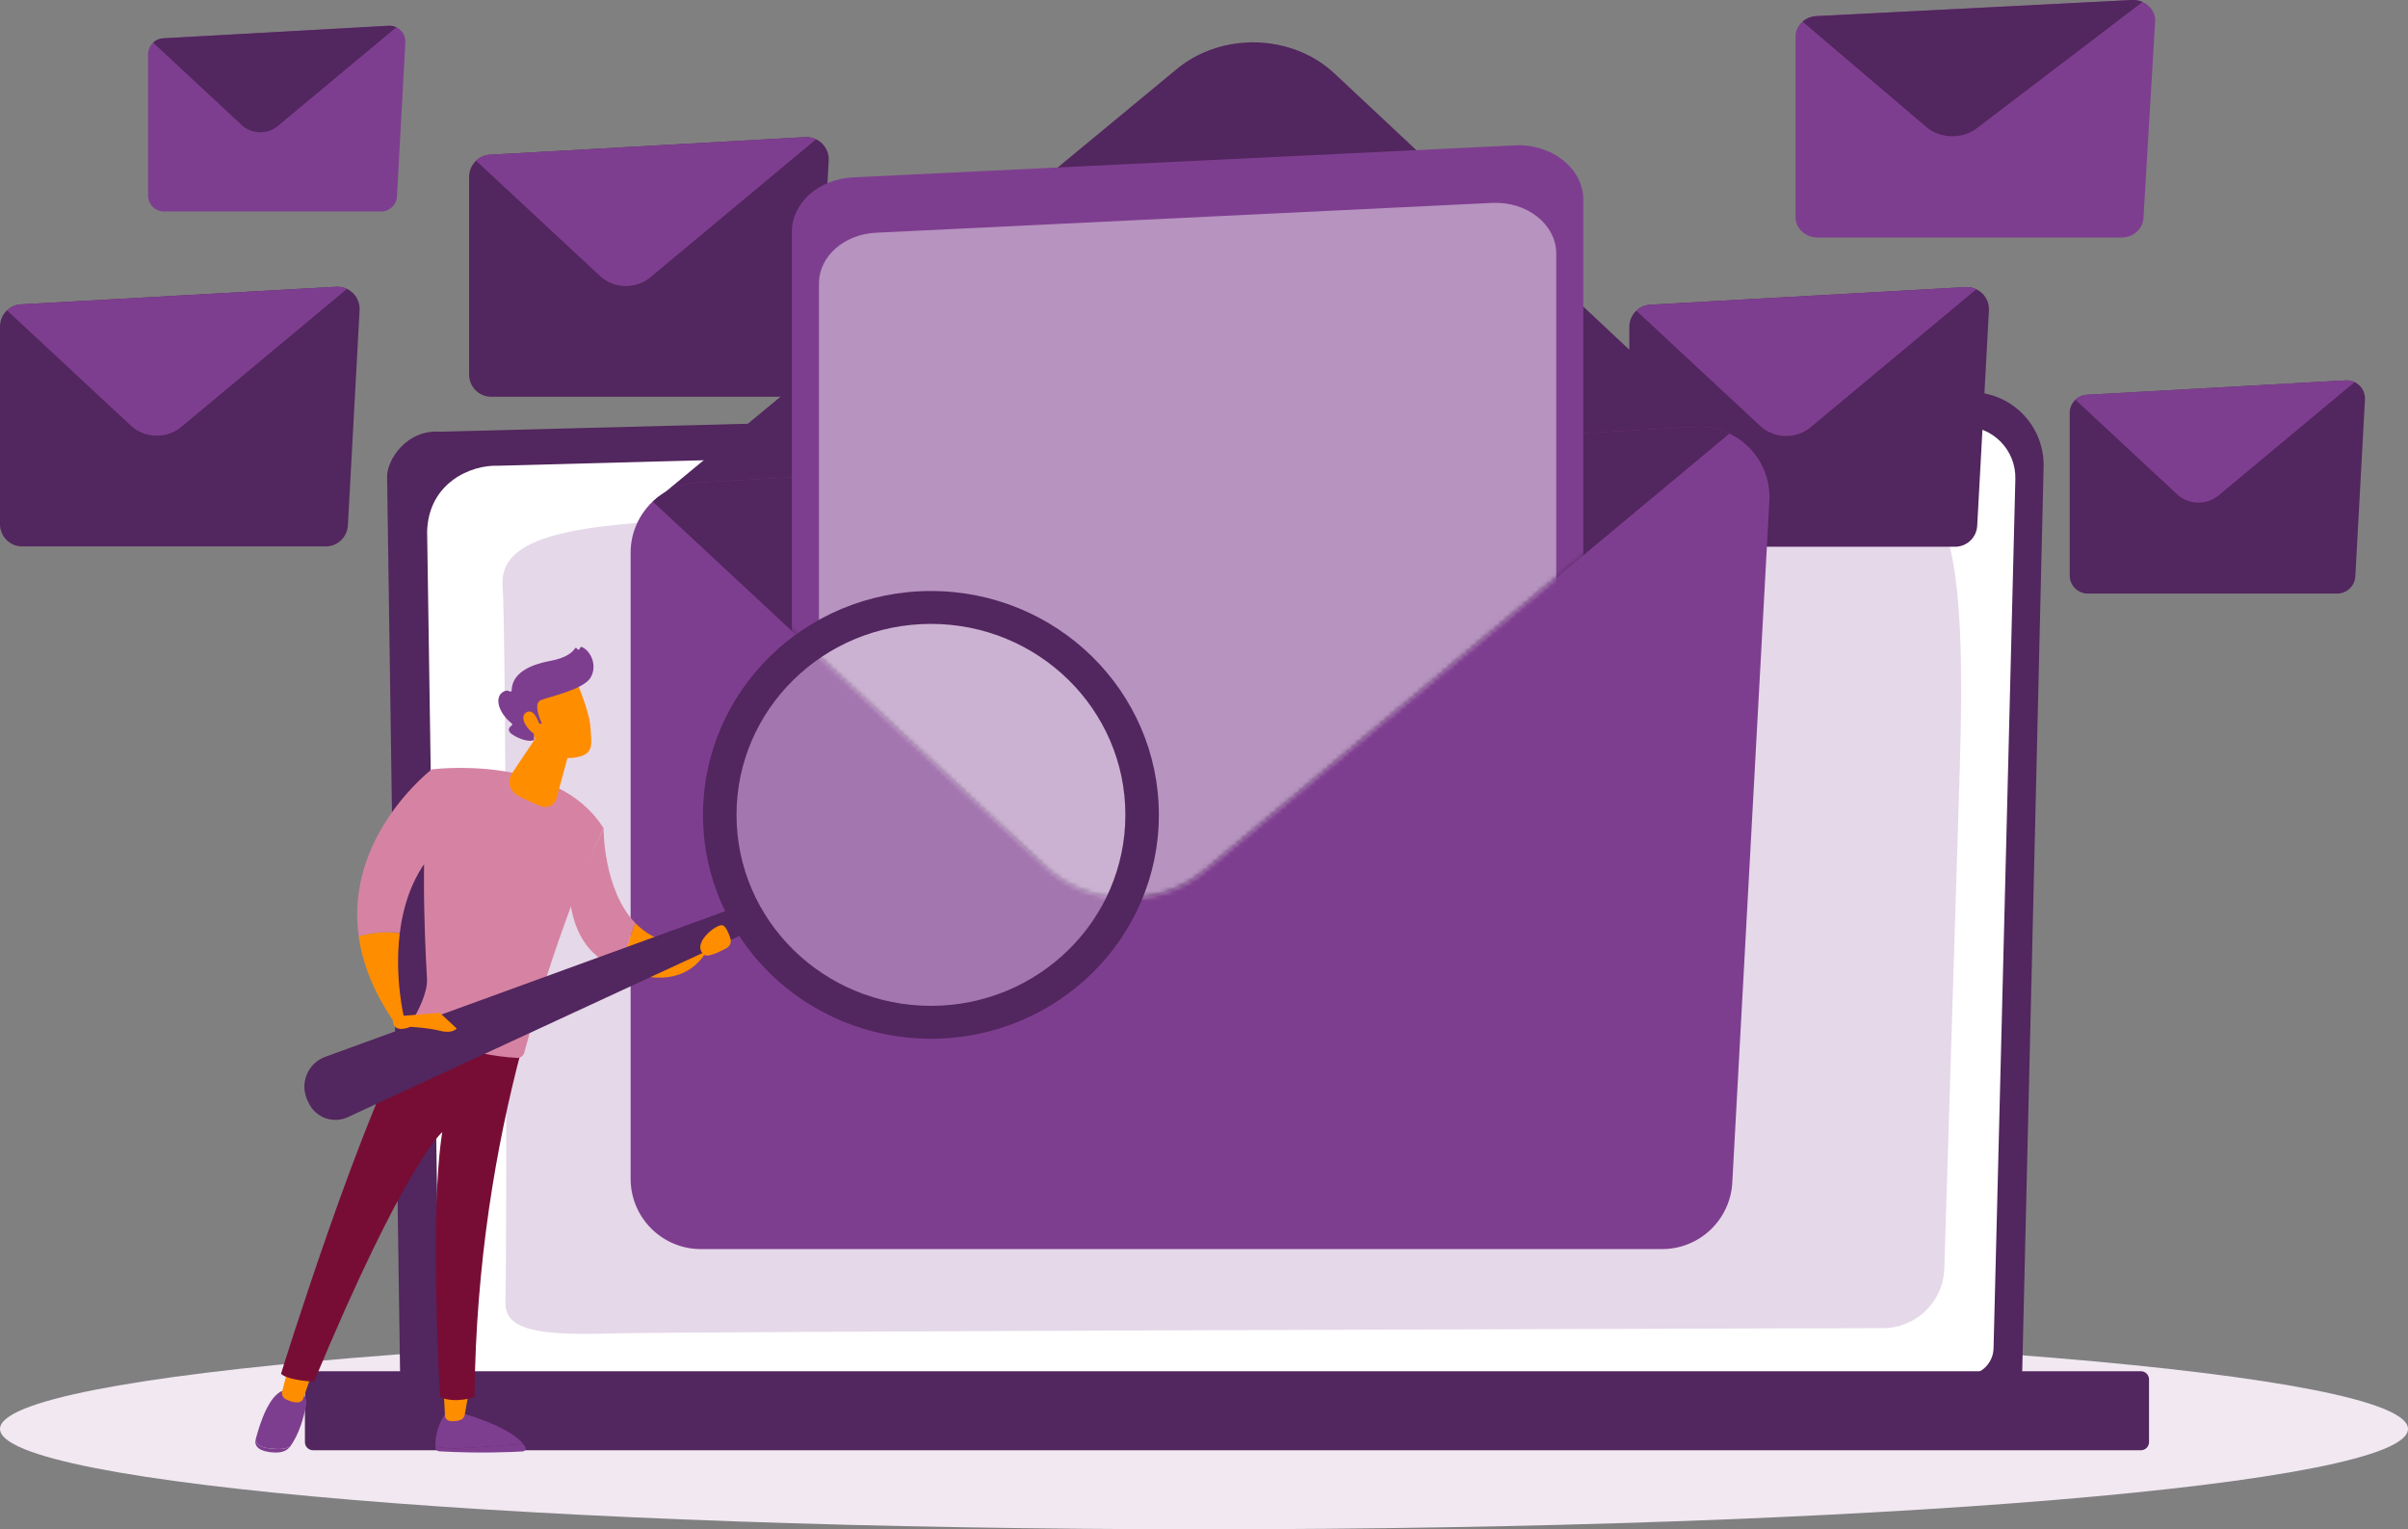
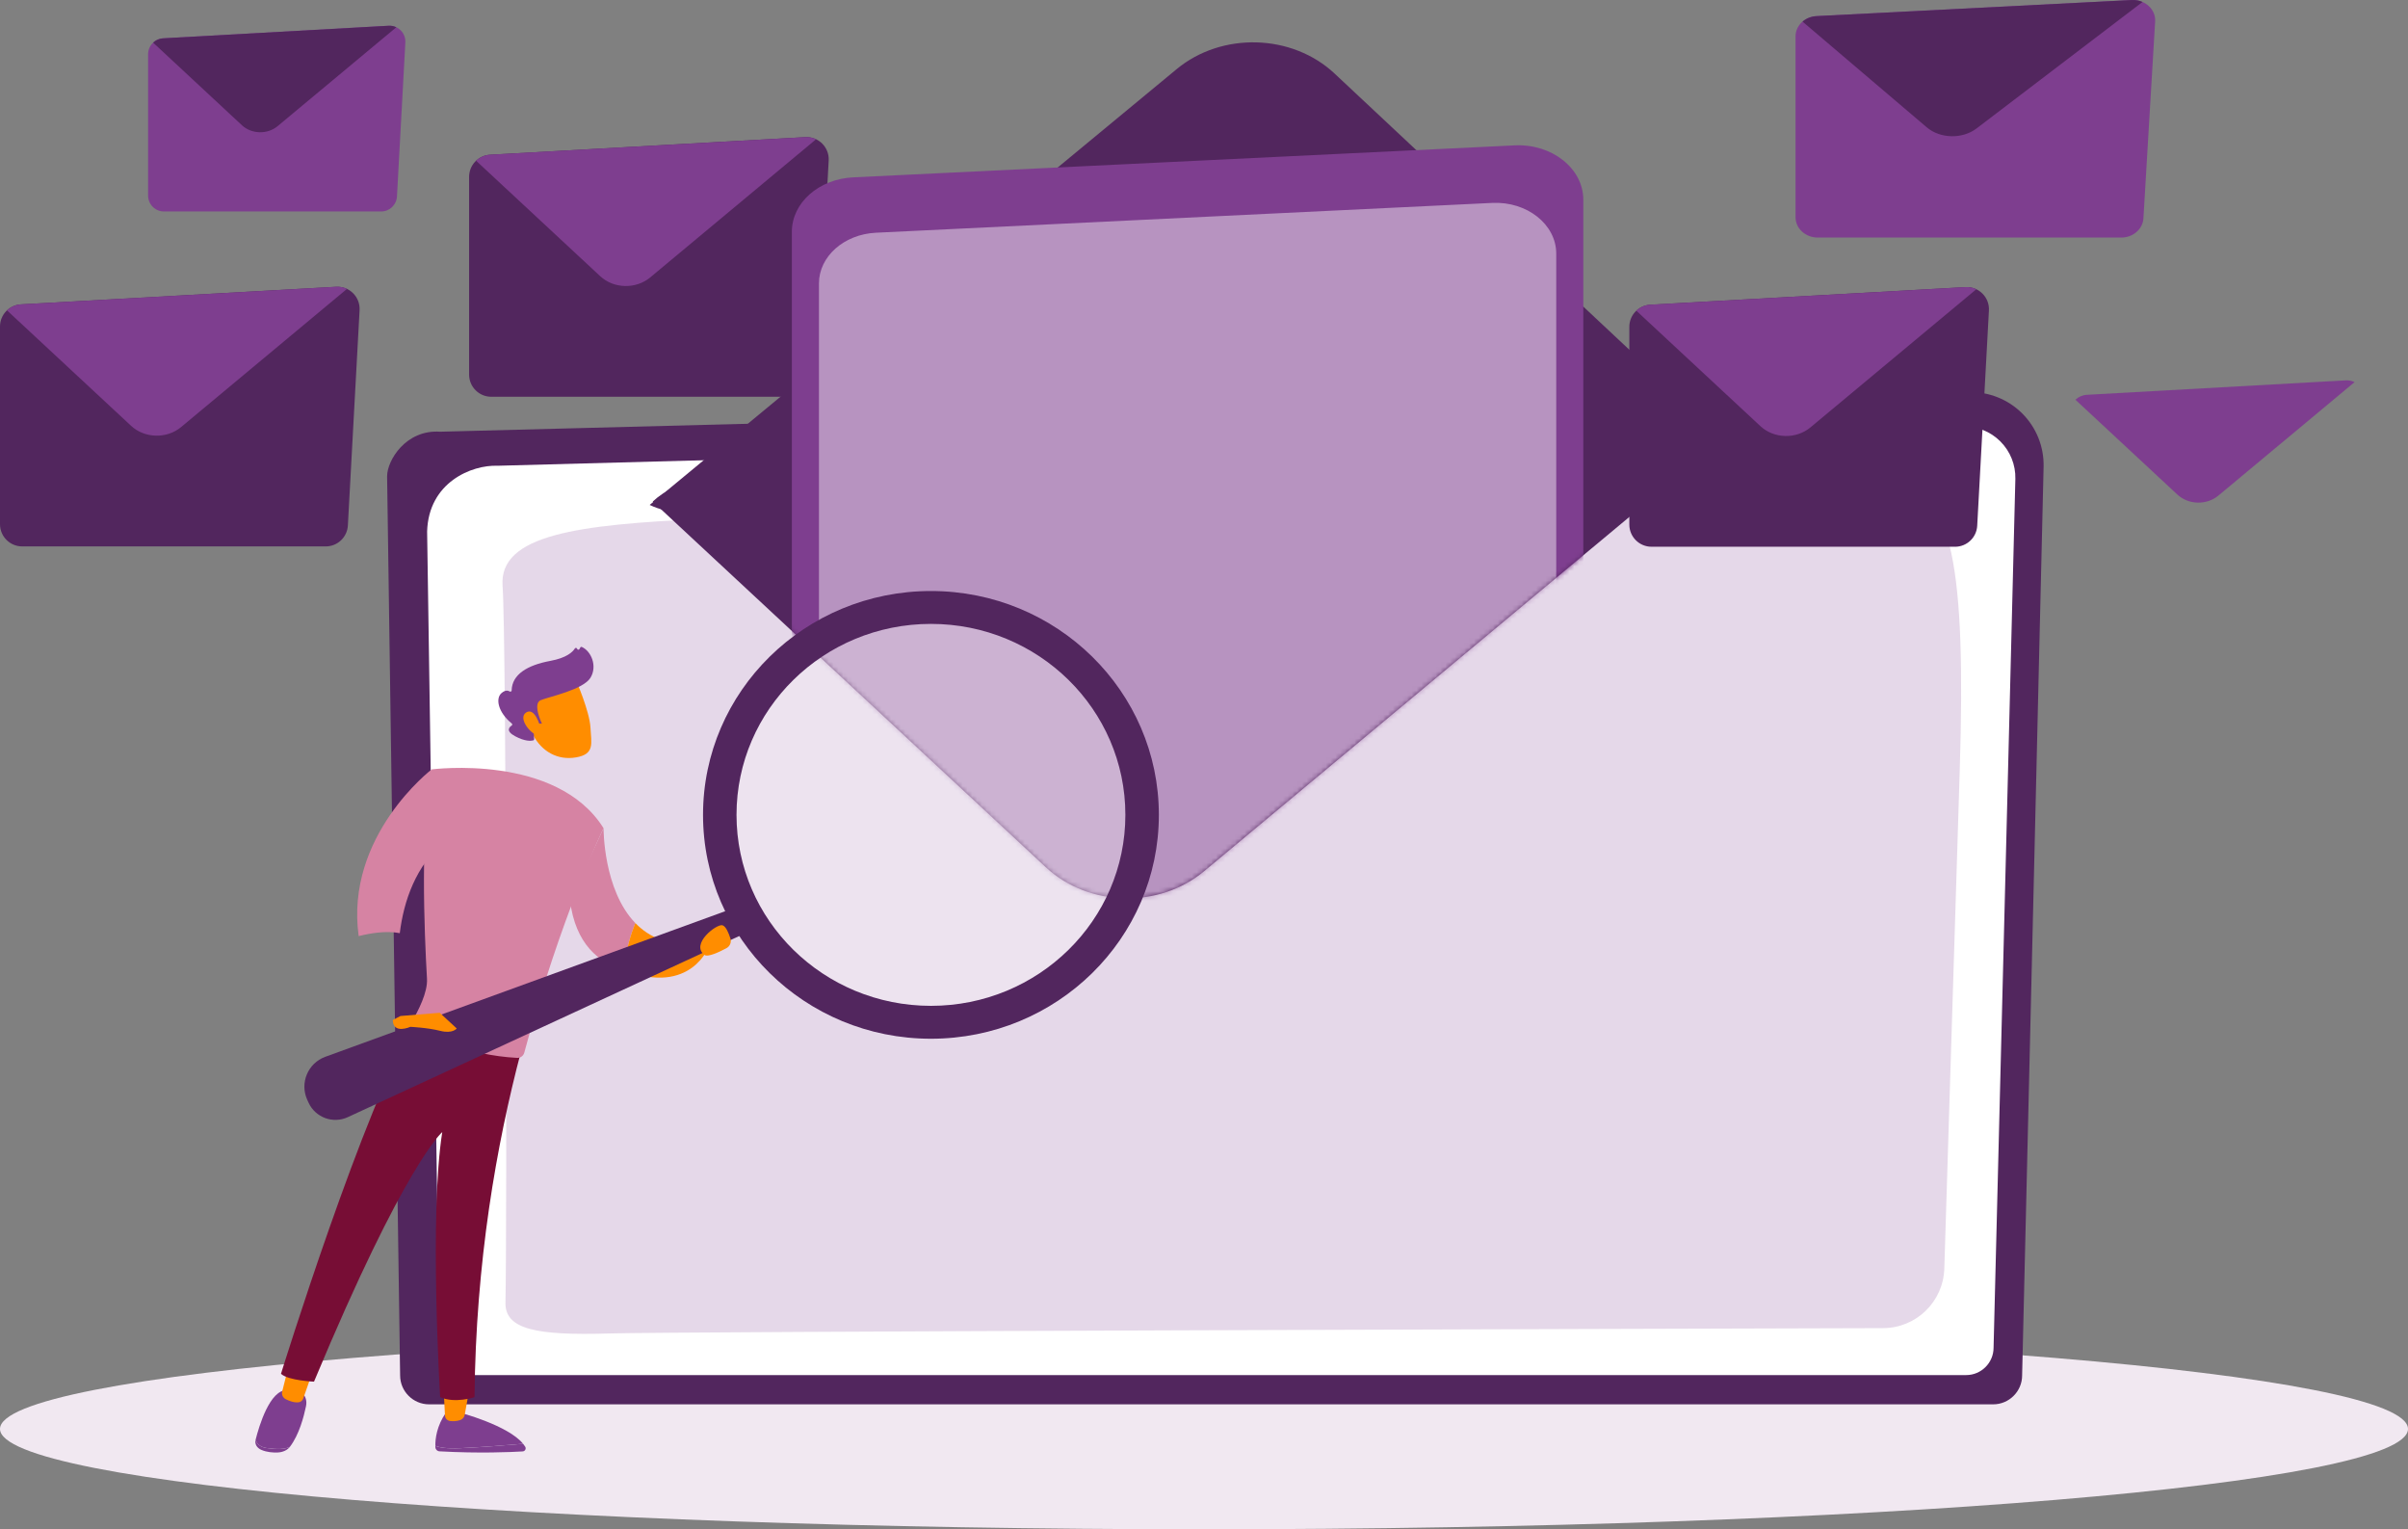
<svg xmlns="http://www.w3.org/2000/svg" width="504" height="320" viewBox="0 0 504 320" fill="none">
  <rect x="0" y="0" width="504" height="320" fill="#808080" stroke="none" />
  <path d="M252 320C391.176 320 504 310.598 504 299C504 287.402 391.176 278 252 278C112.824 278 0 287.402 0 299C0 310.598 112.824 320 252 320Z" fill="#F1E8F1" />
  <path d="M166.359 83.022H102.827C100.263 83.022 98.184 80.942 98.184 78.378V37.009C98.184 34.545 100.109 32.51 102.569 32.372L168.551 28.695C171.315 28.541 173.598 30.822 173.446 33.585L170.996 78.632C170.862 81.094 168.825 83.024 166.359 83.024V83.022Z" fill="#52265E" />
  <path d="M136.077 58.06L170.806 29.138C170.129 28.815 169.362 28.65 168.552 28.695L102.57 32.372C101.436 32.436 100.415 32.904 99.644 33.631L125.635 57.802C128.457 60.428 133.098 60.541 136.077 58.06Z" fill="#7E3E8F" />
  <path d="M423.236 287.805C423.236 291.132 420.511 293.854 417.182 293.854H89.8C86.471 293.854 83.746 291.132 83.746 287.805L81.022 99.667C81.022 96.34 84.941 89.845 92.124 90.334L412.077 82.056C416.254 81.947 420.294 83.556 423.252 86.505C426.21 89.454 427.83 93.487 427.73 97.66L423.234 287.805H423.236Z" fill="#52265E" />
  <path d="M417.259 282.003C417.259 285.153 414.682 287.731 411.532 287.731H97.696C94.546 287.731 91.968 285.153 91.968 282.003L89.397 111.209C89.701 100.931 98.71 97.237 104.173 97.457L410.819 89.231C413.754 89.151 416.592 90.283 418.672 92.356C420.751 94.429 421.894 97.267 421.82 100.202L417.259 282.003Z" fill="white" />
  <path d="M95.361 200.488C95.107 200.488 94.901 200.284 94.899 200.033L94.695 186.183C94.691 185.928 94.897 185.717 95.15 185.715H95.157C95.41 185.715 95.617 185.919 95.619 186.17L95.822 200.02C95.827 200.275 95.621 200.486 95.368 200.488H95.361Z" fill="white" />
  <g opacity="0.2">
    <path d="M105.794 272.531C106.123 258.414 106 133.412 105.19 122.617C104.38 111.822 121.195 109.796 147.007 108.581C172.822 107.366 390.626 102.557 396.234 102.102C408.84 101.079 411.449 119.921 410.188 160.824C409.24 191.554 407.67 242.177 406.948 265.457C406.733 272.389 401.066 277.888 394.132 277.908C341.719 278.053 140.838 278.628 127.463 279.026C112.074 279.484 105.663 278.13 105.792 272.531H105.794Z" fill="#7E3E8F" />
  </g>
-   <path d="M448.095 286.93H65.524C64.585 286.93 63.824 287.691 63.824 288.629V301.76C63.824 302.698 64.585 303.459 65.524 303.459H448.095C449.034 303.459 449.795 302.698 449.795 301.76V288.629C449.795 287.691 449.034 286.93 448.095 286.93Z" fill="#52265E" />
  <path d="M443.987 49.708H380.456C377.892 49.708 375.812 47.805 375.812 45.46V7.613C375.812 5.359 377.738 3.496 380.198 3.37L446.18 0.007C448.944 -0.134 451.227 1.953 451.075 4.481L448.624 45.691C448.491 47.945 446.454 49.708 443.987 49.708Z" fill="#7E3E8F" />
  <path d="M413.706 26.872L448.435 0.412C447.758 0.115 446.991 -0.034 446.181 0.007L380.199 3.372C379.065 3.431 378.044 3.858 377.272 4.521L403.264 26.634C406.086 29.035 410.727 29.139 413.706 26.872Z" fill="#52265E" />
  <path d="M409.198 114.405H345.667C343.103 114.405 341.023 112.325 341.023 109.761V68.392C341.023 65.928 342.949 63.893 345.409 63.755L411.391 60.078C414.154 59.924 416.438 62.205 416.286 64.968L413.835 110.015C413.702 112.477 411.665 114.407 409.198 114.407V114.405Z" fill="#52265E" />
  <path d="M378.917 89.443L413.646 60.521C412.969 60.198 412.202 60.032 411.392 60.078L345.41 63.755C344.276 63.819 343.255 64.287 342.483 65.013L368.475 89.185C371.297 91.81 375.938 91.924 378.917 89.443Z" fill="#7E3E8F" />
  <path d="M79.769 44.25H34.322C32.487 44.25 31 42.763 31 40.927V11.335C31 9.573 32.378 8.117 34.137 8.018L81.337 5.388C83.313 5.277 84.947 6.909 84.841 8.887L83.087 41.111C82.992 42.874 81.534 44.252 79.769 44.252V44.25Z" fill="#7E3E8F" />
  <path d="M58.107 26.394L82.948 5.705C82.464 5.474 81.914 5.356 81.337 5.388L34.136 8.018C33.324 8.063 32.595 8.398 32.043 8.916L50.636 26.208C52.655 28.084 55.975 28.168 58.107 26.394Z" fill="#52265E" />
  <path d="M68.175 114.335H4.644C2.08 114.335 0 112.255 0 109.691V68.322C0 65.857 1.926 63.823 4.386 63.685L70.368 60.007C73.131 59.853 75.415 62.135 75.263 64.898L72.812 109.944C72.678 112.406 70.642 114.337 68.175 114.337V114.335Z" fill="#52265E" />
  <path d="M37.893 89.373L72.622 60.451C71.945 60.127 71.178 59.962 70.368 60.007L4.386 63.685C3.252 63.748 2.232 64.217 1.46 64.943L27.451 89.115C30.273 91.74 34.915 91.853 37.893 89.373Z" fill="#7E3E8F" />
-   <path d="M489.172 124.204H437.002C434.895 124.204 433.188 122.498 433.188 120.391V86.42C433.188 84.397 434.77 82.724 436.789 82.611L490.971 79.592C493.239 79.465 495.115 81.339 494.991 83.607L492.976 120.597C492.866 122.62 491.193 124.204 489.168 124.204H489.172Z" fill="#52265E" />
  <path d="M464.305 103.707L492.822 79.956C492.265 79.691 491.636 79.555 490.973 79.592L436.791 82.611C435.858 82.663 435.021 83.047 434.39 83.643L455.733 103.492C458.05 105.646 461.861 105.741 464.307 103.705L464.305 103.707Z" fill="#7E3E8F" />
  <path d="M246.281 14.461L135.975 105.654C138.115 106.686 140.544 107.216 143.103 107.082L352.095 96.192C355.689 96.004 358.925 94.536 361.374 92.246L279.344 15.401C270.439 7.059 255.741 6.64 246.281 14.461Z" fill="#52265E" />
-   <path d="M347.889 261.367H146.7C138.578 261.367 131.992 254.781 131.992 246.659V115.655C131.992 107.849 138.089 101.404 145.881 100.97L354.832 89.324C363.581 88.838 370.812 96.059 370.336 104.808L362.574 247.458C362.148 255.259 355.701 261.367 347.889 261.367Z" fill="#7E3E8F" />
  <path d="M251.994 182.318L361.97 90.727C359.825 89.704 357.396 89.181 354.835 89.324L145.883 100.97C142.289 101.171 139.06 102.651 136.618 104.95L218.926 181.496C227.861 189.806 242.561 190.171 251.992 182.316L251.994 182.318Z" fill="#52265E" />
  <mask id="mask0_1802_6150" style="mask-type:luminance" maskUnits="userSpaceOnUse" x="137" y="19" width="223" height="169">
    <path d="M251.994 182.322L358.451 93.662C360.11 92.279 359.272 89.593 357.125 89.377C356.376 89.303 355.611 19.566 354.834 19.609L145.883 31.255C143.394 31.393 141.076 101.867 139.078 103.083C137.718 103.909 137.557 105.828 138.723 106.912L218.928 181.503C227.863 189.812 242.564 190.177 251.994 182.322Z" fill="white" />
  </mask>
  <g mask="url(#mask0_1802_6150)">
    <path d="M331.391 206.378H165.739V48.495C165.739 42.453 171.358 37.461 178.548 37.112L317.019 30.418C324.819 30.04 331.391 35.245 331.391 41.801V206.378Z" fill="#7E3E8F" />
    <path opacity="0.44" d="M325.724 206.378H171.41V59.301C171.41 53.673 176.645 49.022 183.343 48.696L312.336 42.459C319.603 42.108 325.724 46.956 325.724 53.064V206.378Z" fill="white" />
  </g>
  <path d="M109.486 302.109C106.248 302.39 100.629 302.845 96.198 303.04C93.534 303.157 92.002 302.897 91.119 302.542C91.119 302.641 91.124 302.736 91.128 302.822C91.149 303.288 91.529 303.662 91.999 303.687C100.371 304.153 107.029 303.847 109.398 303.705C109.889 303.675 110.181 303.141 109.93 302.725C109.805 302.517 109.654 302.311 109.488 302.109H109.486Z" fill="#7E3E8F" />
  <path d="M96.2 303.038C100.631 302.844 106.25 302.389 109.488 302.108C106.304 298.202 96.2 295.57 96.2 295.57H93.346C91.384 298.399 91.099 301.092 91.121 302.541C92.004 302.894 93.538 303.154 96.2 303.038Z" fill="#7E3E8F" />
  <path d="M92.867 290.91L93.134 296.194C93.163 296.767 93.591 297.247 94.163 297.33C94.734 297.412 95.496 297.423 96.306 297.154C96.804 296.989 97.175 296.568 97.266 296.056L98.189 290.912H92.864L92.867 290.91Z" fill="#FF8D00" />
  <path d="M55.799 302.997C54.396 302.8 53.76 302.071 53.493 301.293C53.493 301.3 53.489 301.307 53.489 301.313C53.283 302.137 53.76 302.988 54.718 303.393C55.874 303.884 57.139 303.966 58.123 303.927C59.178 303.884 60.144 303.447 60.676 302.75L60.685 302.739C59.628 303.262 58.142 303.325 55.801 302.997H55.799Z" fill="#7E3E8F" />
  <path d="M62.419 290.877H60.065C56.48 290.805 54.229 298.366 53.493 301.292C53.76 302.073 54.394 302.801 55.799 302.996C58.142 303.322 59.626 303.261 60.683 302.738C62.62 300.19 63.58 296.458 64.041 294.279C64.566 291.801 62.419 290.875 62.419 290.875V290.877Z" fill="#7E3E8F" />
  <path d="M60.369 285.973L59.063 291.171C58.902 291.809 59.208 292.468 59.796 292.771C60.527 293.147 61.557 293.54 62.503 293.427C62.949 293.373 63.318 293.061 63.465 292.642L65.384 287.174L60.371 285.977L60.369 285.973Z" fill="#FF8D00" />
  <path d="M58.81 287.473C60.434 288.915 65.723 289.105 65.723 289.105C84.774 243.384 92.566 236.887 92.566 236.887C89.816 254.145 92.122 292.35 92.122 292.35C95.265 293.737 99.319 292.35 99.319 292.35C99.574 264.098 103.917 239.458 109.047 220.034C96.173 219.744 89.325 215.338 87.089 213.57C76.357 230.874 58.81 287.471 58.81 287.471V287.473Z" fill="#770D35" />
  <path d="M90.359 160.991C87.921 173.146 88.795 194.903 89.37 204.829C89.53 207.619 87.584 211.484 86.009 214.123C85.762 214.537 85.914 215.067 86.344 215.286C88.978 216.64 97.906 220.838 108.25 221.36C108.941 221.394 109.556 220.926 109.735 220.258C117.409 191.603 126.323 173.293 126.323 173.293C116.481 157.578 90.359 160.993 90.359 160.993V160.991Z" fill="#D683A3" />
-   <path d="M75.071 195.881C75.854 201.543 78.167 207.721 82.793 214.282L84.551 212.847C84.551 212.847 82.521 204.61 83.675 195.261C80.822 194.704 77.45 195.279 75.071 195.881Z" fill="#FF8D00" />
  <path d="M93.08 175.992L90.358 160.992C90.358 160.992 72.172 174.894 75.071 195.88C77.452 195.278 80.821 194.703 83.675 195.26C84.506 188.525 86.99 181.215 93.078 175.99L93.08 175.992Z" fill="#D683A3" />
  <path d="M126.323 173.297L119.303 188.416C120.439 197.543 125.341 201.49 130.627 203.004C130.958 198.845 132.008 195.484 132.985 193.158C126.23 186.183 126.323 173.297 126.323 173.297Z" fill="#D683A3" />
  <path d="M132.985 193.156C132.01 195.48 130.957 198.841 130.627 203.003C144.733 208.475 148.464 197.861 148.464 197.861L145.857 197.402C139.971 198.022 135.859 196.123 132.985 193.156Z" fill="#FF8D00" />
-   <path d="M119.855 154.628L116.465 167.086C116.085 168.485 114.571 169.238 113.225 168.7C111.772 168.118 109.927 167.326 108.341 166.468C106.646 165.554 106.116 163.375 107.189 161.775L114.236 151.27L119.858 154.63L119.855 154.628Z" fill="#FF8D00" />
  <path d="M154.931 189.523L68.088 221.132C64.447 222.458 62.704 226.604 64.308 230.132L64.571 230.711C65.99 233.832 69.681 235.201 72.793 233.762L157.117 194.753L154.931 189.523Z" fill="#52265E" />
  <g opacity="0.29">
    <path d="M194.849 212.609C218.525 212.609 237.718 193.762 237.718 170.512C237.718 147.262 218.525 128.414 194.849 128.414C171.173 128.414 151.979 147.262 151.979 170.512C151.979 193.762 171.173 212.609 194.849 212.609Z" fill="white" />
  </g>
  <path d="M194.849 123.668C168.502 123.668 147.146 144.64 147.146 170.511C147.146 196.383 168.502 217.354 194.849 217.354C221.195 217.354 242.552 196.383 242.552 170.511C242.552 144.64 221.195 123.668 194.849 123.668ZM194.849 210.47C172.374 210.47 154.154 192.578 154.154 170.509C154.154 148.44 172.374 130.548 194.849 130.548C217.323 130.548 235.543 148.44 235.543 170.509C235.543 192.578 217.323 210.47 194.849 210.47Z" fill="#52265E" />
  <path d="M83.827 212.596L92.038 211.926L95.593 215.203C95.593 215.203 94.751 216.366 92.122 215.696C89.492 215.028 85.889 214.863 85.889 214.863C85.889 214.863 82.259 216.499 82.214 213.438L83.825 212.593L83.827 212.596Z" fill="#FF8D00" />
  <path d="M147.422 199.804C148.132 200.359 150.565 199.2 152.052 198.401C152.778 198.012 153.129 197.163 152.88 196.378C152.523 195.249 151.925 193.791 151.19 193.606C149.97 193.3 144.496 197.518 147.422 199.804Z" fill="#FF8D00" />
  <path d="M120.589 142.395C120.589 142.395 123.395 148.837 123.583 152.221C123.771 155.604 124.499 157.797 120.589 158.478C116.678 159.159 113.383 157.211 111.6 153.841C111.6 153.841 108.803 148.65 109.429 146.525C110.056 144.4 120.589 142.395 120.589 142.395Z" fill="#FF8D00" />
  <path d="M112.935 151.42H113.429C113.429 151.42 111.392 147.242 113.182 146.507C114.972 145.774 122.062 144.328 123.592 141.811C125.068 139.385 123.751 136.253 121.784 135.377C121.659 135.321 121.512 135.379 121.449 135.502L121.286 135.809C121.175 136.02 120.863 135.988 120.795 135.76C120.732 135.542 120.437 135.495 120.32 135.687C119.851 136.438 118.584 137.663 115.183 138.29C110.358 139.181 107.167 141.132 107.09 144.468C107.085 144.678 106.859 144.796 106.678 144.685C106.323 144.468 105.752 144.366 104.99 145.006C103.666 146.12 104.207 149.01 107.112 151.388C107.25 151.501 107.25 151.716 107.099 151.814C106.572 152.155 105.789 152.972 107.821 154.059C109.901 155.17 111.132 155.05 111.598 154.93C111.722 154.898 111.806 154.785 111.799 154.656L111.616 151.701C111.607 151.547 111.727 151.418 111.881 151.418H112.935V151.42Z" fill="#7E3E8F" />
  <path d="M113.055 152.041C113.055 152.041 111.985 147.925 110.14 149.079C108.296 150.233 111.097 153.691 112.582 153.845L113.057 152.041H113.055Z" fill="#FF8D00" />
</svg>